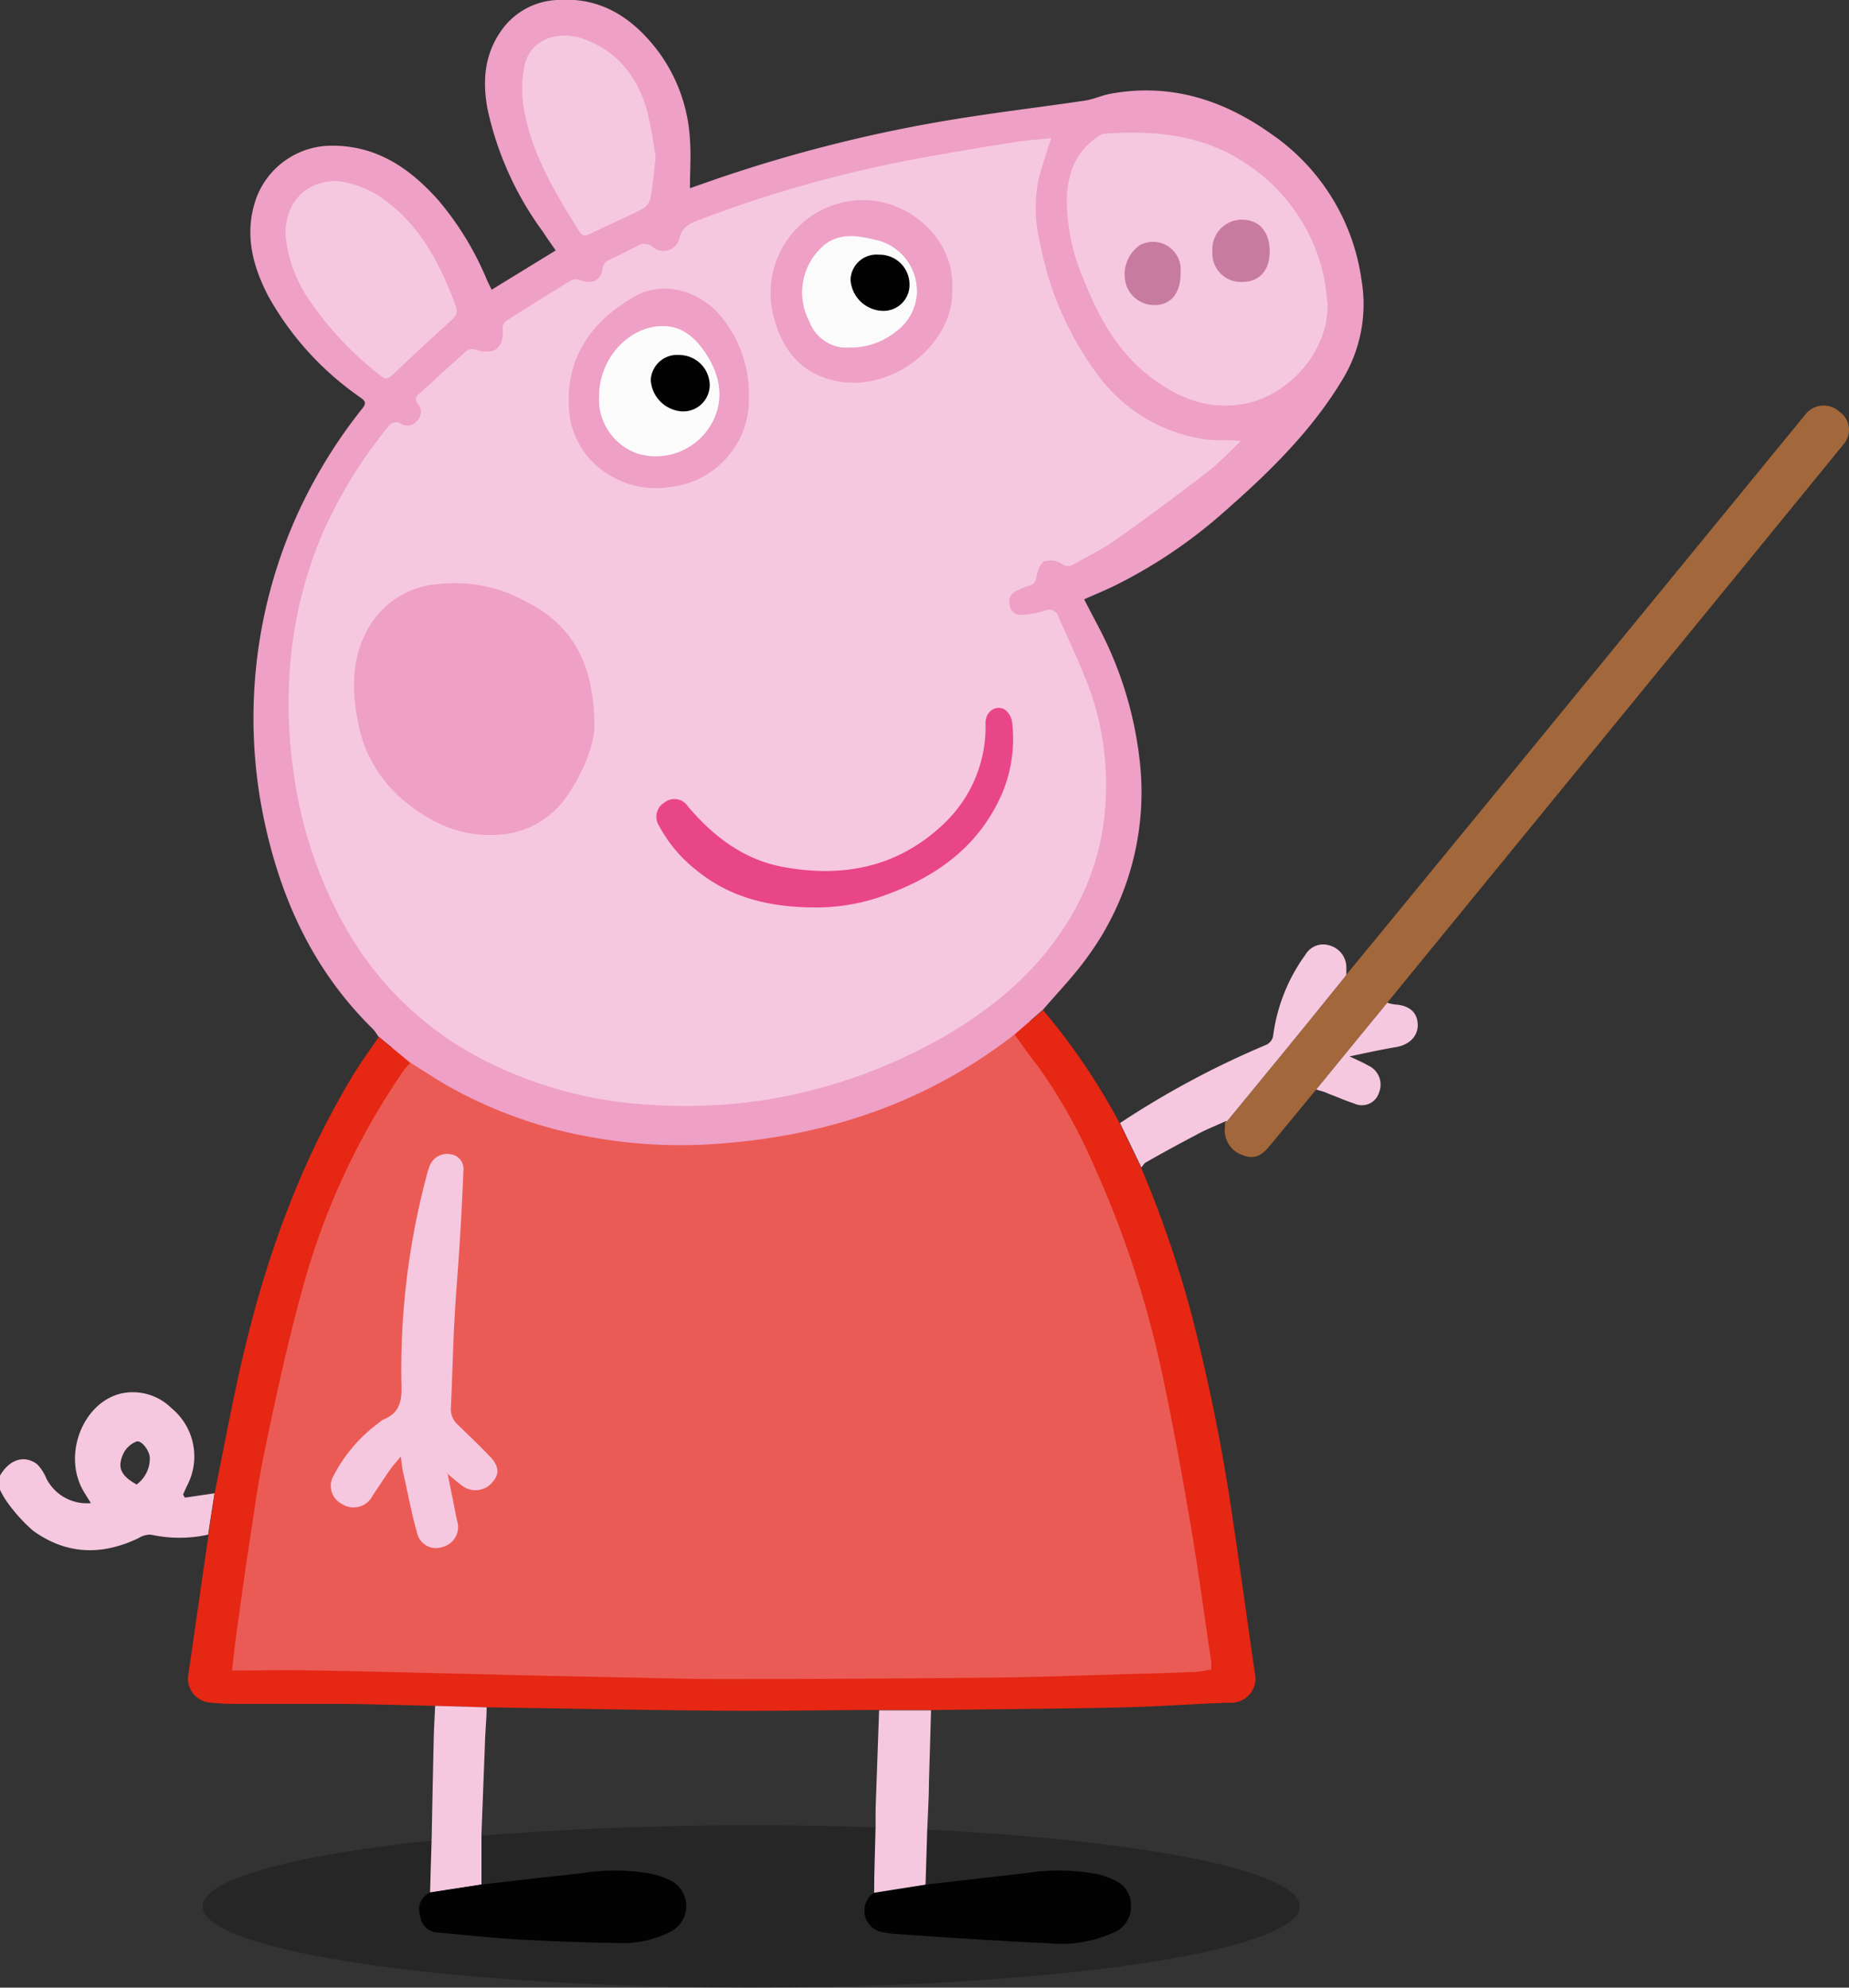
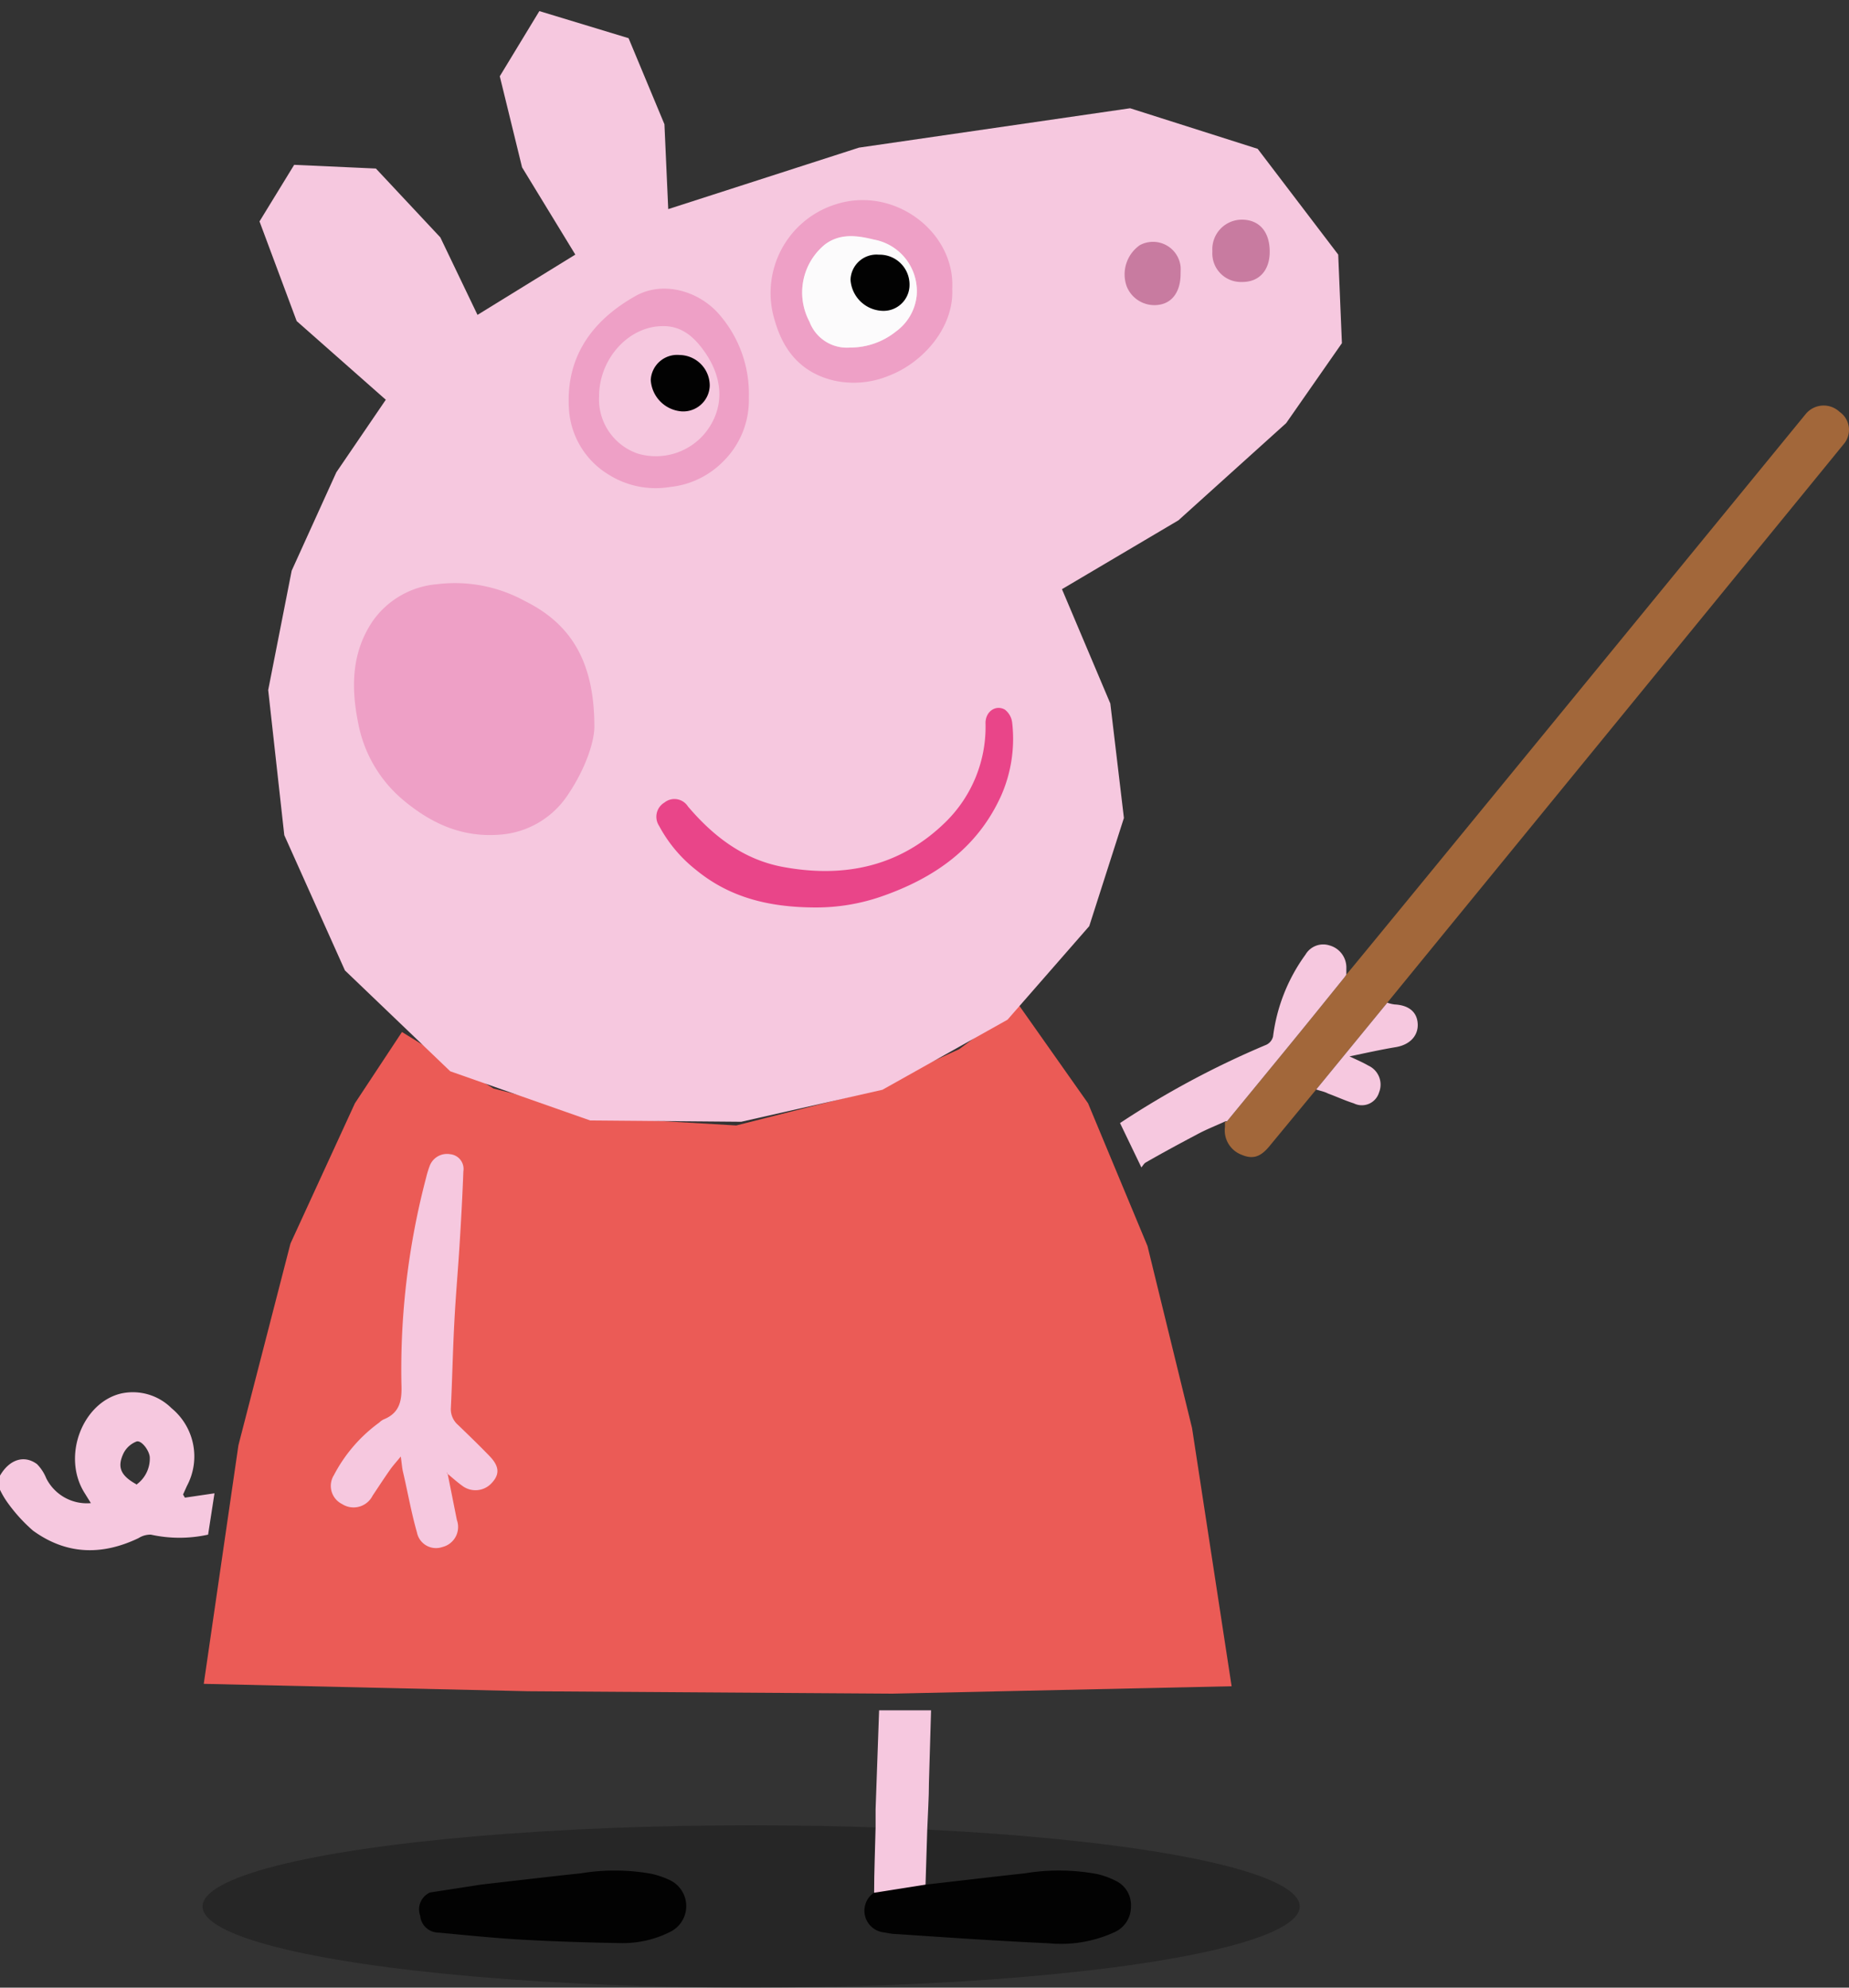
<svg xmlns="http://www.w3.org/2000/svg" viewBox="0 0 200 215">
  <rect x="0" y="0" width="200" height="215" fill="#333333" stroke="none" />
  <defs>
    <style>.cls-1{opacity:0.25;}.cls-2{fill:#eb5b56;}.cls-3{fill:#f6c8df;}.cls-4{fill:#eea0c6;}.cls-5{fill:#e52713;}.cls-6{fill:#a2673a;}.cls-7{fill:#020202;}.cls-8{fill:#fefefe;}.cls-9{fill:#e94589;}.cls-10{fill:#c87ba0;}.cls-11{fill:#fcfbfc;}.cls-12{fill:#fdfcfc;}.cls-13{fill:#cc5a51;}</style>
  </defs>
  <title>Asset 1</title>
  <g id="Layer_2" data-name="Layer 2">
    <g id="Layer_2-2" data-name="Layer 2">
      <ellipse class="cls-1" cx="81.25" cy="206.22" rx="59.34" ry="8.78" />
    </g>
    <g id="Layer_5" data-name="Layer 5">
      <polygon class="cls-2" points="43.48 111.63 53.39 117.75 65.98 120.94 79.64 121.74 93.31 118.28 103.75 113.49 110.19 108.7 117.69 119.34 124.12 134.78 128.94 154.47 133.22 182.4 96.52 183.2 57.14 182.94 22.04 182.14 25.79 156.33 31.42 134.51 38.39 119.34 43.48 111.63" />
    </g>
    <g id="Layer_3" data-name="Layer 3">
      <polygon class="cls-3" points="41.73 43.24 32.09 34.73 28.07 23.95 31.82 17.83 40.66 18.23 47.63 25.68 51.65 34.06 62.23 27.54 56.47 18.1 54.06 8.25 58.34 1.2 67.99 4.13 71.87 13.44 72.28 22.62 92.91 15.97 122.24 11.71 136.04 16.1 144.75 27.54 145.15 37.12 139.12 45.77 127.47 56.28 114.87 63.73 120.1 76.1 121.57 88.48 117.82 100.18 108.98 110.3 95.45 117.88 80.18 121.34 63.84 121.2 48.7 115.88 37.31 104.97 30.75 90.34 29.01 74.64 31.55 61.73 36.38 51.09 41.73 43.24" />
    </g>
    <g id="Layer_1-2" data-name="Layer 1">
      <path class="cls-3" d="M22.51,166a14.36,14.36,0,0,1-6.19,0,2.41,2.41,0,0,0-1.34.38c-4,1.91-7.83,1.79-11.42-.82a17.56,17.56,0,0,1-2.79-3.09A9,9,0,0,1,0,161.15v-1.53c1-1.73,2.59-2.29,4-1.25A4.63,4.63,0,0,1,5,159.9a4.91,4.91,0,0,0,4.83,2.69c-.23-.37-.42-.67-.62-1-2.61-4-.28-9.93,3.95-10.87a5.94,5.94,0,0,1,5.39,1.6,6.76,6.76,0,0,1,1.67,8.41l-.42.93L20,162l3.2-.47Zm-7.77-5.4a3.47,3.47,0,0,0,1.46-3c-.08-.76-.93-1.85-1.44-1.67a2.66,2.66,0,0,0-1.39,1.25C12.64,158.7,13.05,159.61,14.74,160.55Z" />
-       <path class="cls-4" d="M40.9,112.09a5.2,5.2,0,0,0-.54-.76c-6.45-6.31-10-14.07-11.82-22.76A53.51,53.51,0,0,1,32,56,54.8,54.8,0,0,1,39.18,44.2c.42-.53.41-.77-.16-1.18A32.61,32.61,0,0,1,29,32c-1.75-3.39-2.62-6.9-1.24-10.67a8.71,8.71,0,0,1,7.92-5.57c5-.09,8.65,2.42,11.77,5.94a32.61,32.61,0,0,1,5.21,8.56c.15.34.33.68.52,1.08l6.93-4.25c-.47-.68-.93-1.31-1.37-2a34.89,34.89,0,0,1-6-13.26c-.58-3.07-.36-6,1.59-8.67A7.77,7.77,0,0,1,60.27,0c4.7-.35,8.12,1.9,10.84,5.44a17.65,17.65,0,0,1,3.52,9.66c.13,1.69,0,3.41,0,5.26l2.28-.8a157.3,157.3,0,0,1,28.13-6.94c4.07-.63,8.17-1.12,12.26-1.73.94-.13,1.83-.56,2.77-.74,6.46-1.2,12.2.62,17.41,4.32a23,23,0,0,1,9.78,15.75,15.69,15.69,0,0,1-2.1,10.92c-3.35,5.54-7.93,10-12.72,14.2a53.78,53.78,0,0,1-12.17,8.16c-1,.47-2,.88-3,1.33.55,1.07,1.08,2.08,1.61,3.09a40.55,40.55,0,0,1,4.33,13.8,30.07,30.07,0,0,1-5.64,21.87c-1.43,2-3.16,3.76-4.75,5.63l-3.06,2.65-.6.47c-9.24,7-19.8,10.52-31.29,11.36a53.81,53.81,0,0,1-14-.71,48.78,48.78,0,0,1-15.45-5.54c-1.38-.8-2.71-1.68-4.06-2.52Zm72.8-97.15c-1.31.15-2.72.23-4.1.46-3.68.59-7.37,1.19-11,1.88a135.13,135.13,0,0,0-22.69,6.4c-1,.38-2.06.71-2.4,2a1.76,1.76,0,0,1-2.93,1,1.43,1.43,0,0,0-1.67-.06c-1,.49-1.95,1-2.93,1.45a1.21,1.21,0,0,0-.81,1C65,30.37,64,30.79,62.76,30.3a1.22,1.22,0,0,0-.94,0q-3.57,2.18-7.08,4.42a1.05,1.05,0,0,0-.38.83c.21,2.08-.92,2.94-2.94,2.26a1.13,1.13,0,0,0-.94.13c-1.74,1.54-3.45,3.13-5.17,4.7a.66.66,0,0,0-.1,1.06,1.34,1.34,0,0,1-.11,1.84,1.32,1.32,0,0,1-1.74.29,1,1,0,0,0-1.39.35,50.59,50.59,0,0,0-7.09,11.53,46.12,46.12,0,0,0-3.59,15.62,51.54,51.54,0,0,0,.49,10.37,46.58,46.58,0,0,0,5.74,16.88,35.87,35.87,0,0,0,15.13,14.25,44.92,44.92,0,0,0,17.69,4.67,55.51,55.51,0,0,0,13.79-.76,56.91,56.91,0,0,0,17.94-6.59c5.56-3.22,10.35-7.28,13.67-12.84a27.14,27.14,0,0,0,3.86-12.85A30.93,30.93,0,0,0,118,74.94c-1-2.79-2.3-5.46-3.49-8.18a1.06,1.06,0,0,0-1.51-.69,10,10,0,0,1-2.44.43,1.15,1.15,0,0,1-1.33-1,1.28,1.28,0,0,1,.74-1.59,8.65,8.65,0,0,1,1.42-.58c.59-.16.63-.53.74-1.05s.39-1.36.82-1.55a2.28,2.28,0,0,1,1.86.23,1.12,1.12,0,0,0,1.37.06c1.52-.88,3.13-1.64,4.56-2.66,3.31-2.34,6.56-4.76,9.77-7.23,1.32-1,2.47-2.27,3.7-3.41-1.44-.21-2.81,0-4.11-.24a17.47,17.47,0,0,1-11.41-7,34.4,34.4,0,0,1-6.16-14.06,15.55,15.55,0,0,1-.23-6.82C112.64,18.08,113.2,16.57,113.7,14.94Zm29.9,17.88c-.14-1-.21-2-.43-3a19.52,19.52,0,0,0-8.21-12c-4.69-3.26-10.09-3.76-15.63-3.35a1.64,1.64,0,0,0-.57.32c-2.55,1.66-3.34,4.21-3.37,7a22.12,22.12,0,0,0,1.89,8.6c1.6,4,3.63,7.68,7.13,10.36,2.87,2.2,6,3.55,9.79,3C138.92,43.1,143.73,38.36,143.6,32.82ZM36.38,19.57c-4.05.09-5.65,3.19-5.48,6a14.86,14.86,0,0,0,2.67,7.06,36.1,36.1,0,0,0,7.68,8.07c.49.41.81.22,1.22-.16q2.88-2.74,5.82-5.41c1.32-1.2,1.35-1.18.69-2.87-1.54-3.92-3.47-7.59-6.9-10.26A10.8,10.8,0,0,0,36.38,19.57Zm34.53-2.51A44.91,44.91,0,0,0,70,12c-1-3.57-3.11-6.4-6.78-7.75-2.68-1-6-.16-6.55,3.16a13,13,0,0,0,0,4.4c.88,4.89,3.38,9.09,6,13.23.3.48.59.52,1.1.28,1.87-.91,3.78-1.73,5.64-2.67a1.93,1.93,0,0,0,.94-1.16C70.61,20.13,70.71,18.77,70.91,17.06Z" />
-       <path class="cls-5" d="M109.76,111.91l3.06-2.65a70,70,0,0,1,8.3,12.25l2.31,4.8a119.42,119.42,0,0,1,5.49,16,208.17,208.17,0,0,1,4.56,22.94c.78,5.23,1.49,10.47,2.25,15.7a2.63,2.63,0,0,1-2.79,3.23c-4,.14-7.94.43-11.92.52-6.55.14-13.09.18-19.64.27-.23,0-.45,0-.67,0H95.09c-5.68,0-11.36.13-17,.08-8.47-.07-16.94-.24-25.41-.37l-5.57-.16c-3.4-.07-6.8-.18-10.2-.21-3.88,0-7.77,0-11.65,0a24.09,24.09,0,0,1-2.68-.16,2.58,2.58,0,0,1-2.21-3q1.09-7.56,2.18-15.13l.65-4.41c.89-4.42,1.72-8.86,2.7-13.26,2.47-11.09,6.14-21.74,12-31.57.94-1.59,2-3.08,3.08-4.62L44.38,115a6.79,6.79,0,0,0-.64.68,77.05,77.05,0,0,0-11.09,24c-1.58,5.66-2.8,11.42-4,17.16-.76,3.6-1.24,7.25-1.8,10.89-.47,3.07-.88,6.15-1.31,9.23-.16,1.15-.27,2.29-.44,3.73,3.07,0,6-.05,8.89,0,5.46.09,10.91.24,16.36.37l7.79.19,9.14.19c3.66.07,7.32.19,11,.18q14.73,0,29.48-.16c4.78-.05,9.56-.24,14.33-.38,2.31-.06,4.62-.12,6.92-.22.66,0,1.31-.17,2-.26a6,6,0,0,0,0-.85c-.75-5.09-1.43-10.18-2.3-15.25-.91-5.31-1.88-10.63-3-15.89a110.15,110.15,0,0,0-7.4-22.56,59.4,59.4,0,0,0-6-10.67C111.39,114.25,110.58,113.07,109.76,111.91Z" />
      <path class="cls-6" d="M195.33,44.77a2.51,2.51,0,0,1,3.65-.22,2.37,2.37,0,0,1,.42,3.52c-1.92,2.38-44.27,54.17-49.34,60.39l-7.69,9.39-5,6.06c-1,1.24-1.84,1.52-3.07,1a2.82,2.82,0,0,1-1.8-3c0-.18,0-.37,0-.56h.17c2.46-3,4.93-6,7.38-9,1.79-2.19,3.56-4.39,5.34-6.59l.21-.3v0C148,102.6,193.51,47,195.33,44.77Z" />
      <path class="cls-3" d="M145.44,105.7c-1.78,2.2-3.55,4.4-5.34,6.59-2.45,3-4.92,6-7.38,9h-.17c-1,.46-2.05.87-3,1.38-1.89,1-3.75,2-5.61,3.07-.2.11-.32.35-.48.54l-2.31-4.8A96.16,96.16,0,0,1,137,113a1.35,1.35,0,0,0,.7-.87,19.08,19.08,0,0,1,3.51-8.87,2.22,2.22,0,0,1,2.58-1,2.48,2.48,0,0,1,1.84,2.49c0,.22,0,.44,0,.67v0Z" />
      <path class="cls-3" d="M95.09,185h5.62c-.08,2.61-.15,5.22-.23,7.83,0,1.65-.12,3.31-.18,5-.06,2-.13,4.06-.19,6.09l-5.56.88c0-2.39.11-4.78.16-7.18,0-.64,0-1.27,0-1.91Z" />
      <path class="cls-3" d="M142.37,117.85l7.69-9.39a3.78,3.78,0,0,0,.79.19c1.55.08,2.44.83,2.5,2.11s-.86,2.26-2.38,2.51-3.19.62-5,1c.82.38,1.44.65,2.05,1a2.26,2.26,0,0,1,1.15,2.89,1.94,1.94,0,0,1-2.73,1.19c-.95-.3-1.85-.72-2.78-1.06C143.24,118.07,142.8,118,142.37,117.85Z" />
-       <path class="cls-3" d="M47.07,184.52l5.57.16c0,1.07-.12,2.15-.16,3.22q-.21,5.22-.4,10.45c0,1.83,0,3.66,0,5.5l-5.56.86c.05-2,.11-3.89.17-5.84.07-3.39.13-6.78.21-10.17C46.92,187.3,47,185.91,47.07,184.52Z" />
      <path class="cls-7" d="M94.55,204.74l5.56-.88c3.6-.41,7.19-.84,10.79-1.23a22.5,22.5,0,0,1,7.85.1,8.82,8.82,0,0,1,1.88.69,2.89,2.89,0,0,1,1.7,2.78,3,3,0,0,1-1.71,2.77,13.84,13.84,0,0,1-7.22,1.23c-5.5-.25-11-.63-16.51-1-.45,0-.89-.12-1.33-.18a2.36,2.36,0,0,1-1-4.31Z" />
      <path class="cls-7" d="M46.51,204.71l5.56-.86c3.6-.41,7.2-.84,10.8-1.22a22.39,22.39,0,0,1,7.66.07,9.71,9.71,0,0,1,1.9.66,3.11,3.11,0,0,1,0,5.64,11.39,11.39,0,0,1-5.4,1.18c-3.53-.06-7.06-.17-10.58-.37-3-.17-6-.48-9-.76a2,2,0,0,1-2-1.83A2,2,0,0,1,46.51,204.71Z" />
      <path class="cls-8" d="M132.52,121.32h0Z" />
-       <path class="cls-8" d="M145.44,105.7l.21-.3Z" />
+       <path class="cls-8" d="M145.44,105.7Z" />
      <path class="cls-4" d="M64.29,78.42c.06,1.76-1,4.79-2.83,7.5A9.63,9.63,0,0,1,54,90.29c-4.07.3-7.38-1.23-10.4-3.76a14.33,14.33,0,0,1-4.86-8.34c-.77-3.81-.73-7.6,1.57-11a9.47,9.47,0,0,1,7-4A15.71,15.71,0,0,1,56.75,65C61.58,67.39,64.25,71.33,64.29,78.42Z" />
      <path class="cls-9" d="M88.29,98.16c-5.26,0-9.45-1.15-13-4.06a15.15,15.15,0,0,1-4-4.77,1.79,1.79,0,0,1,.58-2.52,1.73,1.73,0,0,1,2.54.42c2.74,3.23,6,5.74,10.25,6.54,6.62,1.23,12.67,0,17.61-4.84a14.42,14.42,0,0,0,4.33-10.72c0-1.25,1.1-2,2.08-1.46a2.07,2.07,0,0,1,.8,1.39A15.24,15.24,0,0,1,108.32,86c-2.57,5.74-7.26,9-13.06,11A21.57,21.57,0,0,1,88.29,98.16Z" />
      <path class="cls-4" d="M103,31.24c.2,4.16-3.14,8-6.9,9.42a9.92,9.92,0,0,1-5.92.5c-3.44-.83-5.39-3.12-6.34-6.37a10.05,10.05,0,0,1,6.44-12.65C96.65,20,103.33,25.08,103,31.24ZM91.94,37.6a7.94,7.94,0,0,0,5-1.77A5.48,5.48,0,0,0,99.15,32a5.67,5.67,0,0,0-4.63-6.06c-1.79-.44-3.61-.7-5.25.5a6.7,6.7,0,0,0-1.71,8.38A4.33,4.33,0,0,0,91.94,37.6Z" />
      <path class="cls-4" d="M81,43a9.31,9.31,0,0,1-2.7,6.84,9.43,9.43,0,0,1-5.85,2.84,9.54,9.54,0,0,1-6.63-1.35,8.93,8.93,0,0,1-4.28-7.1c-.36-5.59,2.47-9.54,7.18-12.2,3-1.71,7-.57,9.23,2.16A13.07,13.07,0,0,1,81,43ZM64.8,42.87A6.21,6.21,0,0,0,69,49.07a6.9,6.9,0,0,0,7.31-2.28c2-2.54,2-5.65,0-8.6-1.14-1.66-2.53-3-4.77-2.91C67.91,35.37,64.8,38.87,64.8,42.87Z" />
      <path class="cls-3" d="M48.42,159.42c.34,1.68.67,3.36,1,5a2.23,2.23,0,0,1-1.57,2.92,2.1,2.1,0,0,1-2.75-1.58c-.62-2.16-1-4.39-1.52-6.59-.1-.46-.13-.93-.23-1.62-.48.59-.86,1-1.18,1.46-.64.91-1.25,1.85-1.87,2.78a2.3,2.3,0,0,1-3.3.9,2.19,2.19,0,0,1-.88-3.13,16.4,16.4,0,0,1,4.91-5.69,1.78,1.78,0,0,1,.46-.33c1.8-.72,2-2.11,1.93-3.84a81.53,81.53,0,0,1,2.67-22.31,10.56,10.56,0,0,1,.39-1.28,2,2,0,0,1,2.22-1.26,1.6,1.6,0,0,1,1.42,1.85c-.1,2.7-.25,5.41-.42,8.11s-.41,5.4-.55,8.1c-.17,3.12-.23,6.24-.38,9.36a2.25,2.25,0,0,0,.77,1.86c1.15,1.11,2.3,2.22,3.41,3.37s1.07,2,.27,2.88a2.37,2.37,0,0,1-3.2.35c-.57-.41-1.09-.88-1.63-1.33,0,0,0-.06,0-.08h-.06Z" />
      <path class="cls-10" d="M137.34,27.24c0,2-1.14,3.28-3,3.26a3.09,3.09,0,0,1-3.2-3.31,3.2,3.2,0,0,1,3.2-3.43C136.23,23.77,137.35,25.09,137.34,27.24Z" />
      <path class="cls-10" d="M127.7,29.62c0,1.83-.82,3.07-2.23,3.33A3.23,3.23,0,0,1,121.88,31a3.85,3.85,0,0,1,1.41-4.48,3,3,0,0,1,4.41,2.32C127.72,29.11,127.7,29.36,127.7,29.62Z" />
      <path class="cls-11" d="M91.94,37.59a4.31,4.31,0,0,1-4.38-2.8,6.7,6.7,0,0,1,1.71-8.38c1.64-1.2,3.46-.94,5.25-.5A5.67,5.67,0,0,1,99.15,32a5.48,5.48,0,0,1-2.24,3.86A7.87,7.87,0,0,1,91.94,37.59Z" />
-       <path class="cls-12" d="M64.8,42.87c0-4,3.11-7.5,6.74-7.59,2.24-.06,3.63,1.25,4.77,2.91,2,3,2,6.06,0,8.6A6.9,6.9,0,0,1,69,49.07,6.21,6.21,0,0,1,64.8,42.87Z" />
      <path class="cls-13" d="M48.42,159.42l-.1-.08h.06s0,.05,0,.08Z" />
    </g>
    <g id="Layer_4" data-name="Layer 4">
      <path class="cls-7" d="M98.38,30.79a2.81,2.81,0,0,1-3,2.83A3.59,3.59,0,0,1,92,30.26a2.81,2.81,0,0,1,3.07-2.71A3.23,3.23,0,0,1,98.38,30.79Z" />
      <path class="cls-7" d="M73.74,44.5a3.62,3.62,0,0,1-3.35-3.41,2.86,2.86,0,0,1,3.12-2.69,3.31,3.31,0,0,1,3.26,3.32A2.87,2.87,0,0,1,73.74,44.5Z" />
    </g>
  </g>
</svg>